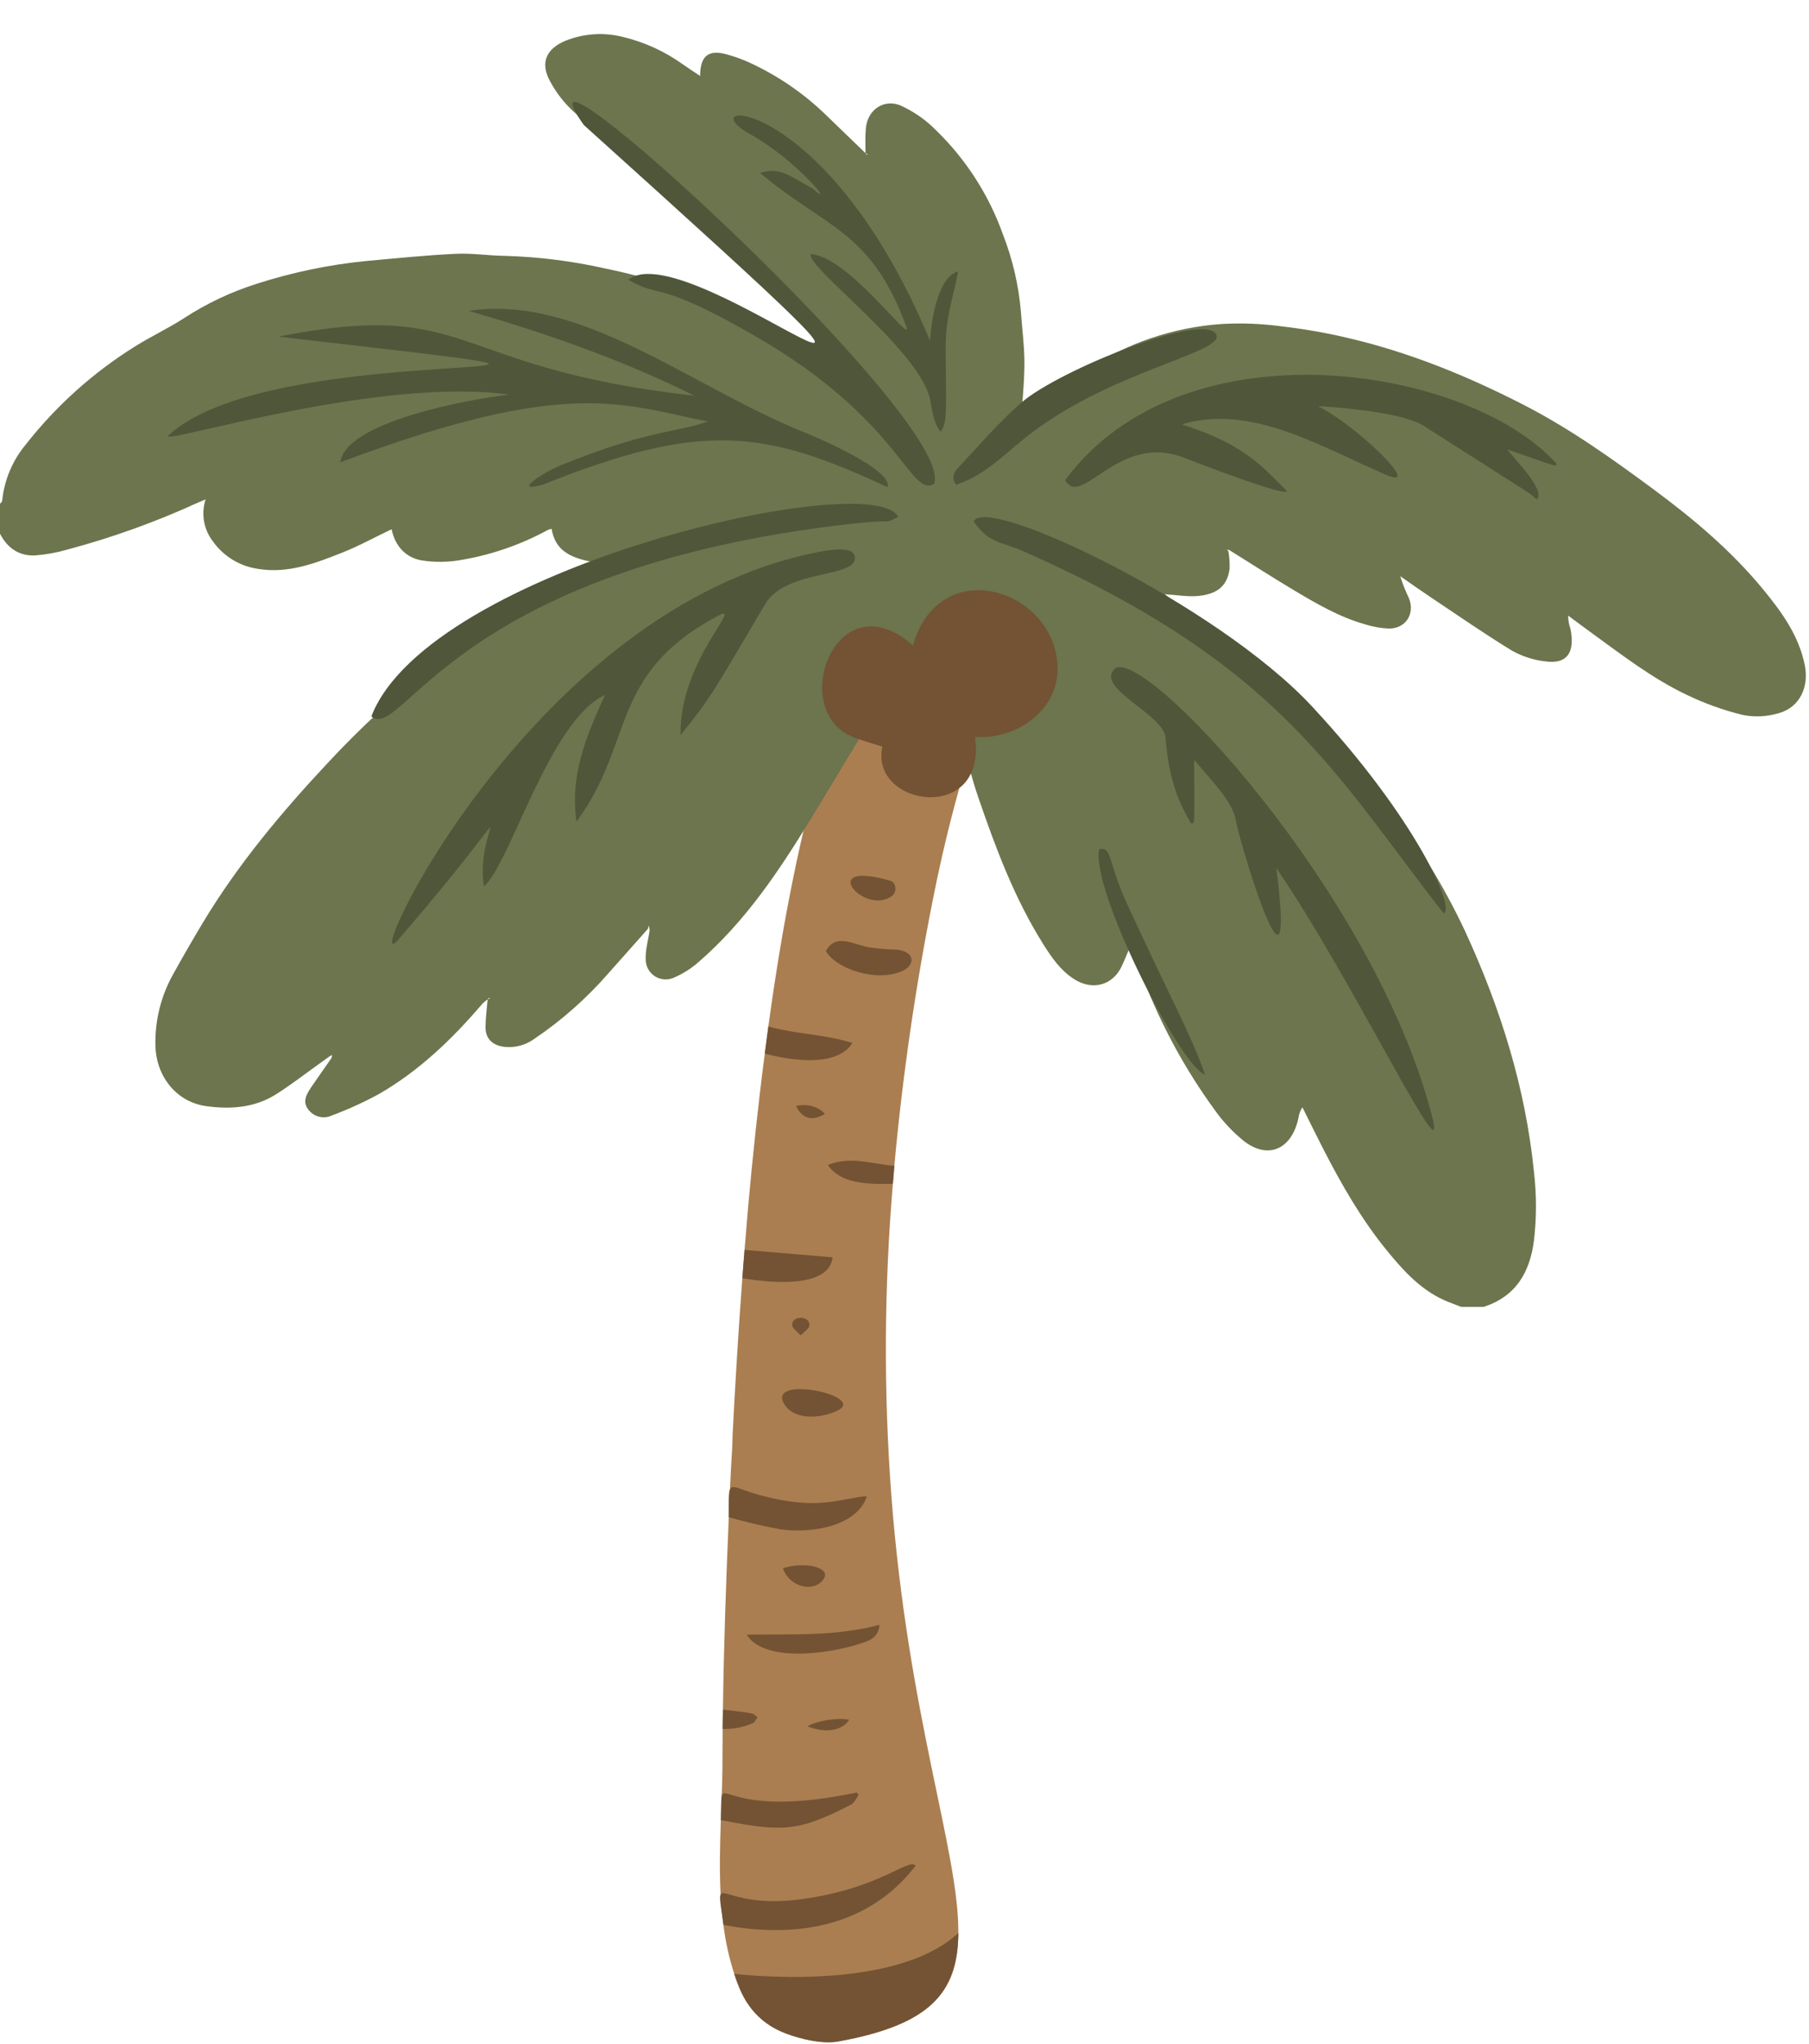
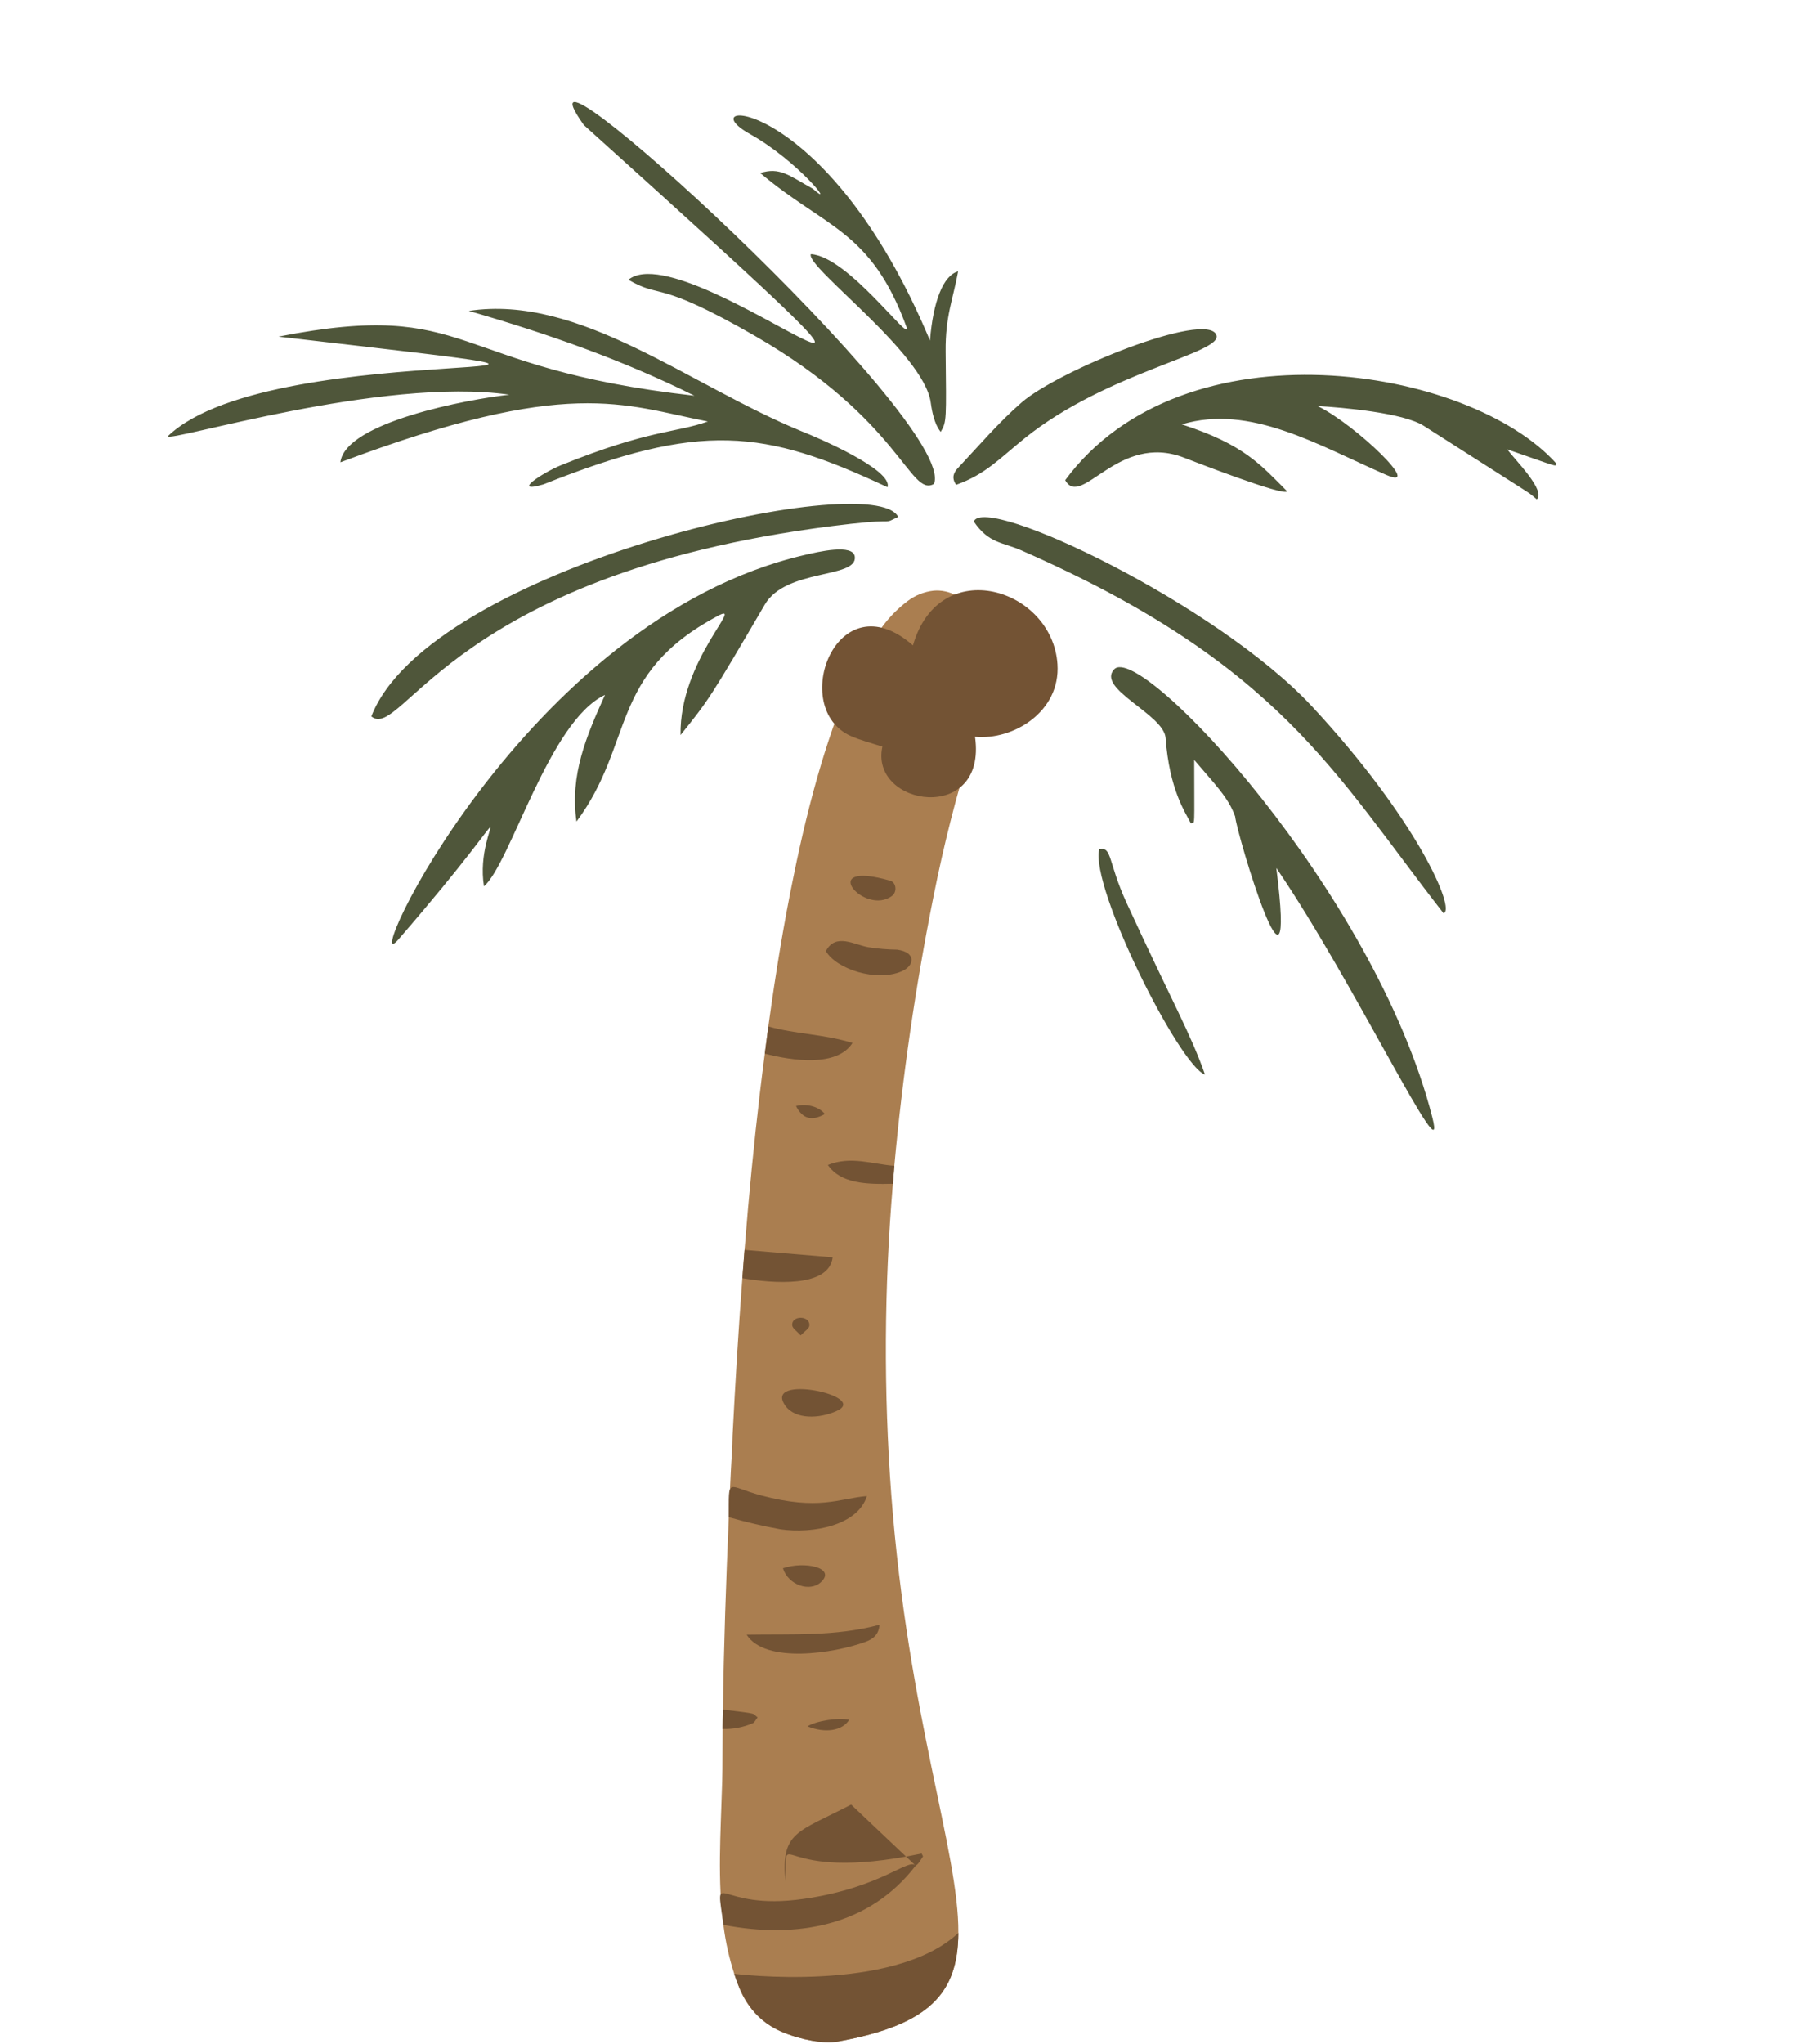
<svg xmlns="http://www.w3.org/2000/svg" height="509.0" preserveAspectRatio="xMidYMid meet" version="1.0" viewBox="0.0 -8.5 450.7 509.0" width="450.7" zoomAndPan="magnify">
  <g id="change1_1">
    <path d="M222.066,363.778c4.188,55.19,16.854,88.664,16.698,109.002 c-0.104,15.059-7.205,22.888-29.936,27.023c-3.927,0.702-9.389-0.598-13.056-2.003 c-5.364-1.98-9.612-6.18-11.652-11.522c-0.443-1.092-0.833-2.211-1.196-3.329c-1.249-3.872-2.137-7.851-2.653-11.886 c0-0.104-0.026-0.182-0.026-0.286c-0.364-2.653-0.599-5.332-0.728-8.011c-0.286-5.982-0.13-12.042,0.078-18.076 c0.078-2.237,0.155-4.5,0.234-6.736c0.078-2.002,0.13-3.953,0.156-5.93c0-3.355,0.026-6.71,0.052-10.039 c0.026-1.613,0.026-3.225,0.078-4.812c0.208-15.969,0.78-31.939,1.457-47.908c0-0.234,0.025-0.494,0.025-0.728 c0.104-2.367,0.208-4.708,0.312-7.048c0.078-1.274,0.13-2.575,0.182-3.849c0.13-2.861,0.416-5.774,0.416-8.635 c0.676-13.082,1.457-26.165,2.445-39.247c0.182-2.341,0.364-4.708,0.546-7.048 c0.286-3.537,0.573-7.048,0.884-10.585c1.145-12.796,2.497-25.567,4.162-38.285c0.286-2.263,0.572-4.5,0.885-6.762 c0.051-0.364,0.103-0.754,0.155-1.118c1.691-12.224,3.667-24.396,6.164-36.464c1.899-9.337,4.109-18.622,6.84-27.751 c0.546-1.821,1.118-3.641,1.716-5.462c1.591-4.928,3.431-9.772,5.514-14.513c1.04-2.315,2.133-4.604,3.355-6.866 v-0.026c1.188-2.179,2.5-4.289,3.927-6.32c1.92-2.847,4.302-5.352,7.048-7.413 c1.886-1.428,4.124-2.318,6.476-2.575c1.961-0.16,3.925,0.266,5.644,1.222c1.759,1.036,3.276,2.437,4.447,4.109 c0.364,0.52,0.729,1.04,1.041,1.587c0.798,1.395,1.452,2.868,1.951,4.396c0.156,0.52,0.312,1.066,0.442,1.587 c2.419,9.519-2.991,19.584-9.311,44.371c-1.431,5.644-2.913,12.042-4.37,19.402c-4.393,21.99-7.614,44.198-9.649,66.53 c-0.13,1.508-0.26,2.991-0.364,4.474C220.267,312.038,220.137,337.965,222.066,363.778z" fill="#AA7E50" />
  </g>
  <g id="change2_1">
-     <path d="M369.644,316.898h-5.61c-1.092-0.422-2.189-0.833-3.276-1.268 c-6.506-2.601-11.048-7.651-15.289-12.847c-6.256-7.665-11.172-16.244-15.697-25.03 c-1.8-3.496-3.525-7.031-5.284-10.548c-0.53,0.797-0.868,1.705-0.987,2.655c-1.634,7.676-7.418,10.476-13.547,5.784 c-2.729-2.196-5.147-4.753-7.187-7.601c-7.453-10.19-13.517-21.326-18.033-33.116 c-1.012-2.553-2.093-5.078-3.175-7.695c-0.774,1.802-1.409,3.425-2.158,4.994c-2.047,4.286-6.952,6.235-11.934,2.975 c-3.309-2.165-5.474-5.331-7.501-8.546c-7.209-11.433-11.896-23.995-16.262-36.706 c-2.953-8.598-4.436-17.637-8.076-26.029c-2.066-4.762-3.819-9.66-5.701-14.464 c-2.784,4.516-5.507,8.873-8.169,13.267c-6.603,10.898-13.139,21.837-19.774,32.716 c-7.911,12.97-16.345,25.555-27.956,35.612c-1.846,1.623-3.941,2.94-6.204,3.9 c-2.517,1.094-5.444-0.059-6.539-2.576c-0.24-0.551-0.377-1.141-0.406-1.742c-0.152-2.467,0.616-4.99,0.973-7.488 l-0.172-1.192l-0.274,0.837c-3.287,3.696-6.574,7.392-9.861,11.088c-5.436,6.236-11.663,11.734-18.524,16.357 c-2.119,1.51-4.717,2.195-7.305,1.925c-3.007-0.34-4.79-2.026-4.755-4.998c0.027-2.325,0.352-4.646,0.545-6.97 l0.427,0.107l-0.053-0.422l-0.328,0.395c-0.495,0.35-0.959,0.74-1.388,1.168 c-7.501,8.782-15.769,16.72-25.84,22.507c-3.772,2.045-7.683,3.822-11.704,5.317 c-1.969,0.89-4.291,0.346-5.661-1.325c-1.382-1.64-1.173-3.177,0.526-5.662c1.688-2.469,3.413-4.912,5.121-7.367 c0.044-0.244,0.089-0.488,0.135-0.731l-0.578,0.301c-0.828,0.595-1.653,1.193-2.484,1.783 c-3.692,2.625-7.268,5.438-11.109,7.824c-5.239,3.255-11.216,3.64-17.091,2.844 c-7.958-1.079-12.664-7.937-12.76-15.187c-0.128-6.097,1.354-12.121,4.297-17.462 c2.431-4.382,4.935-8.723,7.513-13.024c8.82-14.654,19.756-27.674,31.413-40.103 c7.847-8.422,16.313-16.245,25.326-23.405c12.046-9.689,25.282-17.795,39.386-24.123 c0.941-0.413,1.82-0.966,3.194-1.704c-5.741-1.205-11.28-1.975-12.418-8.749c-0.302,0.05-0.598,0.133-0.882,0.248 c-6.734,3.679-14.034,6.21-21.6,7.491c-3.264,0.587-6.604,0.628-9.882,0.12c-4.125-0.714-6.663-3.699-7.503-7.76 c-4.232,2.024-8.201,4.206-12.38,5.856c-6.659,2.629-13.365,5.232-20.833,4.024c-4.541-0.632-8.623-3.102-11.29-6.831 c-2.317-2.975-3.003-6.906-1.833-10.49c-0.977,0.417-1.594,0.669-2.201,0.942 c-10.437,4.762-21.255,8.639-32.34,11.591c-2.565,0.733-5.196,1.21-7.855,1.424C4.793,130.01,1.85,127.987,0,124.395 v-7.476c0.186-0.227,0.519-0.442,0.537-0.682c0.505-5.144,2.537-10.02,5.835-13.999 c7.613-9.707,16.867-18.007,27.341-24.524c3.909-2.457,8.137-4.413,12.012-6.917 c5.68-3.709,11.841-6.624,18.31-8.665c8.871-2.847,18.02-4.743,27.291-5.656c7.393-0.669,14.786-1.423,22.196-1.781 c4.116-0.198,8.266,0.474,12.403,0.517c8.324,0.242,16.606,1.283,24.731,3.107 c22.098,4.527,42.919,13.896,60.964,27.432c0.738,0.547,1.567,0.971,2.353,1.452l0.373-0.531 c-0.402-0.714-0.861-1.394-1.374-2.033c-8.796-9.37-17.534-18.795-26.468-28.032 c-3.668-3.792-7.709-7.235-11.69-10.711c-4.592-4.008-9.277-7.912-13.974-11.798 c-5.975-4.943-12.136-9.673-17.943-14.804c-2.35-2.165-4.322-4.708-5.833-7.524 c-2.542-4.576-1.04-8.107,3.826-10.124c4.604-1.843,9.678-2.162,14.476-0.907 c5.295,1.289,10.293,3.583,14.724,6.756c1.366,0.953,2.761,1.863,4.335,2.923c0.034-5.075,2.126-6.651,6.691-5.366 c1.771,0.487,3.505,1.102,5.187,1.84c7.261,3.272,13.892,7.79,19.595,13.349c3.264,3.147,6.528,6.296,9.79,9.446 l0.273,0.433l0.118-0.38l-0.447,0.025c0.016-2.067-0.102-4.146,0.075-6.199c0.43-4.981,4.708-7.478,8.675-5.792 c3.294,1.492,6.285,3.578,8.821,6.156c7.498,7.278,13.216,16.188,16.707,26.037 c2.375,6.109,3.868,12.525,4.432,19.055c0.299,4.427,0.922,8.853,0.884,13.275 c-0.046,5.256-0.646,10.508-1.007,15.761l-0.345,0.487l0.45-0.316c0.785-0.651,1.526-1.353,2.218-2.103 c3.989-4.767,8.654-8.924,13.846-12.341c10.122-6.779,21.845-10.785,33.999-11.618 c4.957-0.281,9.93-0.086,14.85,0.583c5.391,0.619,10.743,1.542,16.03,2.766 c15.565,3.567,30.232,9.547,44.414,16.827c11.515,5.911,21.968,13.371,32.344,21.04 c10.038,7.42,19.494,15.4,27.413,25.066c4.576,5.585,8.779,11.413,10.231,18.782 c1.037,5.26-1.228,10.303-6.353,11.792c-2.955,0.916-6.091,1.085-9.127,0.49c-4.869-1.195-9.599-2.899-14.111-5.086 c-8.492-4.057-15.937-9.83-23.528-15.329c-1.966-1.424-3.907-2.883-5.86-4.326c0.009,1.152,0.211,2.294,0.596,3.379 c1.058,5.405-0.488,8.901-6.5,7.998c-2.842-0.349-5.589-1.248-8.088-2.647c-6.848-4.178-13.449-8.76-20.128-13.213 c-2.598-1.733-5.143-3.545-7.713-5.322c0.592,1.881,1.318,3.717,2.174,5.494c1.538,3.847-0.781,7.52-4.906,7.538 c-2.042-0.073-4.065-0.426-6.011-1.048c-6.404-1.799-12.106-5.134-17.76-8.505 c-5.392-3.215-10.672-6.619-16.001-9.939l-0.678-0.194l0.368,0.457c0.243,1.407,0.347,2.835,0.308,4.263 c-0.549,4.506-3.267,6.481-8.09,6.869c-2.467,0.199-4.986-0.255-8.044-0.449c0.881,0.715,1.319,1.116,1.801,1.455 c11.53,8.053,22.351,17.077,32.345,26.973c7.288,7.205,14.126,14.853,20.473,22.9 c7.953,10.017,14.715,20.925,20.149,32.504c8.831,19.144,15.104,39.052,17.208,60.165 c0.648,5.636,0.64,11.329-0.023,16.963C381.128,308.38,377.64,314.302,369.644,316.898z M215.953,87.984l-0.069,0.172 l0.092-0.141l-1.28-0.45l-0.097,0.536L215.953,87.984z" fill="#6C754D" />
-   </g>
+     </g>
  <g id="change3_1">
-     <path d="M238.764,472.78c-0.104,15.059-7.205,22.888-29.936,27.023 c-3.927,0.702-9.389-0.598-13.056-2.003c-7.524-2.861-10.68-8.185-12.848-14.851 C183.028,482.955,222.519,487.942,238.764,472.78z M228.127,456.031c-1.747-2.037-8.452,5.483-27.907,8.271 c-21.936,3.157-22.053-8.651-19.974,6.476C198.697,474.318,216.646,470.987,228.127,456.031z M212.054,440.816 c0.78-0.416,1.248-1.509,1.847-2.315c-0.13-0.234-0.234-0.468-0.364-0.702 c-37.205,7.783-33.422-8.004-33.941,6.892C194.611,447.539,198.487,447.841,212.054,440.816z M188.749,419.098 c-1.472-1.063,0.625-0.828-8.634-1.925c-0.052,1.587-0.052,3.199-0.078,4.812c2.58,0.081,5.146-0.408,7.516-1.431 C188.048,420.347,188.333,419.593,188.749,419.098z M263.456,156.863c-1.24-18.887-29.418-27.61-36.004-4.664 c-19.04-16.729-31.051,15.69-15.441,22.578c2.5,1.103,5.195,1.76,7.829,2.628 c-3.282,14.951,26.169,19.438,23.081-2.452C252.447,175.86,264.235,168.729,263.456,156.863z M194.498,372.283 c8.002,1.149,19.201-0.939,21.483-8.271c-7.002,0.604-11.926,3.673-26.347-0.156 c-8.671-2.3-8.062-4.944-8.062,5.41C185.827,370.488,190.141,371.495,194.498,372.283z M207.45,304.556 c-7.491-0.624-14.695-1.222-21.952-1.847c-0.182,2.341-0.364,4.707-0.546,7.048 C192.406,311.034,206.516,312.241,207.45,304.556z M219.122,396.052c-10.967,2.964-22.023,2.267-33.103,2.466 c4.642,7.327,21.952,4.614,29.6,1.785C217.262,399.695,218.915,398.749,219.122,396.052z M212.391,251.186 c-7.074-2.211-14.175-2.185-20.962-4.109c-0.312,2.262-0.599,4.5-0.885,6.762 C197.439,255.634,208.535,257.225,212.391,251.186z M205.756,228.31c2.57,4.47,12.606,7.775,18.919,5.029 c3.235-1.407,3.609-4.759-1.164-5.389c-2.387-0.033-4.768-0.233-7.127-0.599 C212.815,226.738,208.2,223.709,205.756,228.31z M222.457,286.246c0.104-1.483,0.234-2.965,0.364-4.474 c-5.487-0.416-10.871-2.522-16.567-0.208C209.433,286.191,215.724,286.402,222.457,286.246z M195.682,341.532 c2.464,3.435,8.428,3.264,12.796,1.276C216.778,339.029,189.869,333.428,195.682,341.532z M222.265,214.546 c1.301-0.995,1.01-3.337-0.457-3.758C203.068,205.419,215.433,219.769,222.265,214.546z M204.503,385.455 c3.946-3.618-4.091-5.322-9.438-3.477C196.417,386.19,201.764,387.967,204.503,385.455z M211.556,419.717 c-2.638-0.629-8.114,0.221-10.389,1.612C205.561,423.122,209.87,422.454,211.556,419.717z M198.315,266.888 c1.636,3.176,3.904,3.859,7.194,1.987C204.024,267.011,200.943,266.219,198.315,266.888z M199.48,323.997 c1.012-1.056,2.058-1.644,2.157-2.364c0.363-2.626-4.502-2.724-4.257-0.126 C197.453,322.279,198.55,322.952,199.48,323.997z" fill="#735334" />
+     <path d="M238.764,472.78c-0.104,15.059-7.205,22.888-29.936,27.023 c-3.927,0.702-9.389-0.598-13.056-2.003c-7.524-2.861-10.68-8.185-12.848-14.851 C183.028,482.955,222.519,487.942,238.764,472.78z M228.127,456.031c-1.747-2.037-8.452,5.483-27.907,8.271 c-21.936,3.157-22.053-8.651-19.974,6.476C198.697,474.318,216.646,470.987,228.127,456.031z c0.78-0.416,1.248-1.509,1.847-2.315c-0.13-0.234-0.234-0.468-0.364-0.702 c-37.205,7.783-33.422-8.004-33.941,6.892C194.611,447.539,198.487,447.841,212.054,440.816z M188.749,419.098 c-1.472-1.063,0.625-0.828-8.634-1.925c-0.052,1.587-0.052,3.199-0.078,4.812c2.58,0.081,5.146-0.408,7.516-1.431 C188.048,420.347,188.333,419.593,188.749,419.098z M263.456,156.863c-1.24-18.887-29.418-27.61-36.004-4.664 c-19.04-16.729-31.051,15.69-15.441,22.578c2.5,1.103,5.195,1.76,7.829,2.628 c-3.282,14.951,26.169,19.438,23.081-2.452C252.447,175.86,264.235,168.729,263.456,156.863z M194.498,372.283 c8.002,1.149,19.201-0.939,21.483-8.271c-7.002,0.604-11.926,3.673-26.347-0.156 c-8.671-2.3-8.062-4.944-8.062,5.41C185.827,370.488,190.141,371.495,194.498,372.283z M207.45,304.556 c-7.491-0.624-14.695-1.222-21.952-1.847c-0.182,2.341-0.364,4.707-0.546,7.048 C192.406,311.034,206.516,312.241,207.45,304.556z M219.122,396.052c-10.967,2.964-22.023,2.267-33.103,2.466 c4.642,7.327,21.952,4.614,29.6,1.785C217.262,399.695,218.915,398.749,219.122,396.052z M212.391,251.186 c-7.074-2.211-14.175-2.185-20.962-4.109c-0.312,2.262-0.599,4.5-0.885,6.762 C197.439,255.634,208.535,257.225,212.391,251.186z M205.756,228.31c2.57,4.47,12.606,7.775,18.919,5.029 c3.235-1.407,3.609-4.759-1.164-5.389c-2.387-0.033-4.768-0.233-7.127-0.599 C212.815,226.738,208.2,223.709,205.756,228.31z M222.457,286.246c0.104-1.483,0.234-2.965,0.364-4.474 c-5.487-0.416-10.871-2.522-16.567-0.208C209.433,286.191,215.724,286.402,222.457,286.246z M195.682,341.532 c2.464,3.435,8.428,3.264,12.796,1.276C216.778,339.029,189.869,333.428,195.682,341.532z M222.265,214.546 c1.301-0.995,1.01-3.337-0.457-3.758C203.068,205.419,215.433,219.769,222.265,214.546z M204.503,385.455 c3.946-3.618-4.091-5.322-9.438-3.477C196.417,386.19,201.764,387.967,204.503,385.455z M211.556,419.717 c-2.638-0.629-8.114,0.221-10.389,1.612C205.561,423.122,209.87,422.454,211.556,419.717z M198.315,266.888 c1.636,3.176,3.904,3.859,7.194,1.987C204.024,267.011,200.943,266.219,198.315,266.888z M199.48,323.997 c1.012-1.056,2.058-1.644,2.157-2.364c0.363-2.626-4.502-2.724-4.257-0.126 C197.453,322.279,198.55,322.952,199.48,323.997z" fill="#735334" />
  </g>
  <g id="change4_1">
    <path d="M126.905,89.775c-31.719-4.572-85.083,12.015-85.083,10.322 C68.573,74.38,189.732,89.25,69.389,75.316c48.871-9.577,41.549,7.758,103.621,14.711 c-17.839-8.874-36.544-15.431-56.213-21.117c27.606-4.192,54.744,18.43,82.97,29.992 c4,1.562,22.792,9.646,21.339,13.908c-30.866-14.502-46.497-16.334-85.695-0.711 c-8.297,2.422-0.167-2.93,4.336-4.753c22.088-8.94,28.567-8.035,36.598-10.904 c-21.197-4.144-34.639-11.243-91.543,10.169C85.994,96.584,116.831,90.868,126.905,89.775z M200.409,129.695 c-70.008,16.299-111.506,107.689-101.146,95.719c35.054-40.505,18.704-29.407,21.316-13.232 c6.632-5.691,16.178-41.141,30.154-47.663c-4.632,10.255-8.786,19.887-7.101,31.537 c14.53-19.567,7.967-36.666,35.128-51.165c7.185-3.836-9.533,10.913-9.206,29.631 c7.042-8.771,7.334-9.164,20.994-32.488c5.281-9.017,22.979-6.424,22.429-11.884 C212.637,126.785,203.734,128.921,200.409,129.695z M265.383,111.056c4.051,7.242,13.14-11.958,29.602-5.601 c1.476,0.57,25.027,9.756,25.691,8.371c-6.527-6.514-10.681-11.653-26.237-16.663 c17.062-5.101,33.919,5.17,50.875,12.558c9.679,4.218-7.487-12.459-17.037-17.122 c6.093,0.354,21.312,1.645,26.462,4.937c31.442,20.099,24.981,15.764,28.145,18.3 c2.254-2.231-5.258-9.632-7.377-12.455c13.451,4.651,11.786,4.298,12.293,3.592 C366.044,82.615,294.888,71.132,265.383,111.056z M277.593,158.141c-4.571,4.813,12.366,11.209,12.803,17.087 c0.96,12.902,4.89,18.502,6.318,21.298c1.089-0.331,0.817,1.644,0.817-15.814 c5.227,6.176,8.504,9.331,10.192,14.072c0.451,4.609,15.581,54.81,10.261,12.833 c19.179,28.006,43.006,78.266,38.856,62.043C342.437,213.351,284.113,151.277,277.593,158.141z M145.447,22.618 C259.206,125.105,171.924,48.559,156.559,61.16c8.468,4.898,6.684-0.295,31.47,13.943 c36.422,20.935,38.636,40.367,44.674,36.877C238.728,96.668,123.359-8.462,145.447,22.618z M242.609,121.341 c3.72,5.507,7.118,5.118,11.866,7.202c64.361,28.248,77.871,55.399,105.168,90.346 c3.129-0.812-6.638-23.425-32.786-51.522C303.185,141.93,245.459,114.464,242.609,121.341z M92.518,169.874 c7.757,6.456,20.099-36.746,119.528-47.954c11.701-1.319,7.622,0.268,11.728-1.714 C217.617,107.673,106.824,132.835,92.518,169.874z M238.704,59.081c-3.695,0.943-6.237,7.477-7.008,17.221 c-25.991-62.184-60.943-60.405-44.876-51.445c12.035,6.711,21.742,19.031,15.707,13.651 c-6.007-3.35-8.242-5.472-13.112-3.93c16.256,13.767,27.624,14.166,36.478,38.473 c1.002,4.027-14.617-17.753-23.878-18.268c-1.347,3.188,28.205,24.605,29.87,36.952 c0.743,5.511,2.227,6.891,2.477,7.298c1.52-2.523,1.403-3.061,1.234-20.037 C235.508,70.184,237.458,65.957,238.704,59.081z M303.037,74.858c-2.601-5.965-39.237,8.809-48.524,16.858 c-5.7,4.94-10.632,10.771-15.822,16.285c-0.957,1.017-1.781,2.347-0.478,4.214 c7.324-2.6,10.897-6.615,17.031-11.562C275.937,83.962,305.017,79.399,303.037,74.858z M273.863,202.987 c-2.235,9.559,19.991,53.866,26.357,56.08c-3.599-10.275-8.09-17.892-19.484-42.64 C275.983,206.106,277.097,202.172,273.863,202.987z" fill="#4F563A" />
  </g>
</svg>